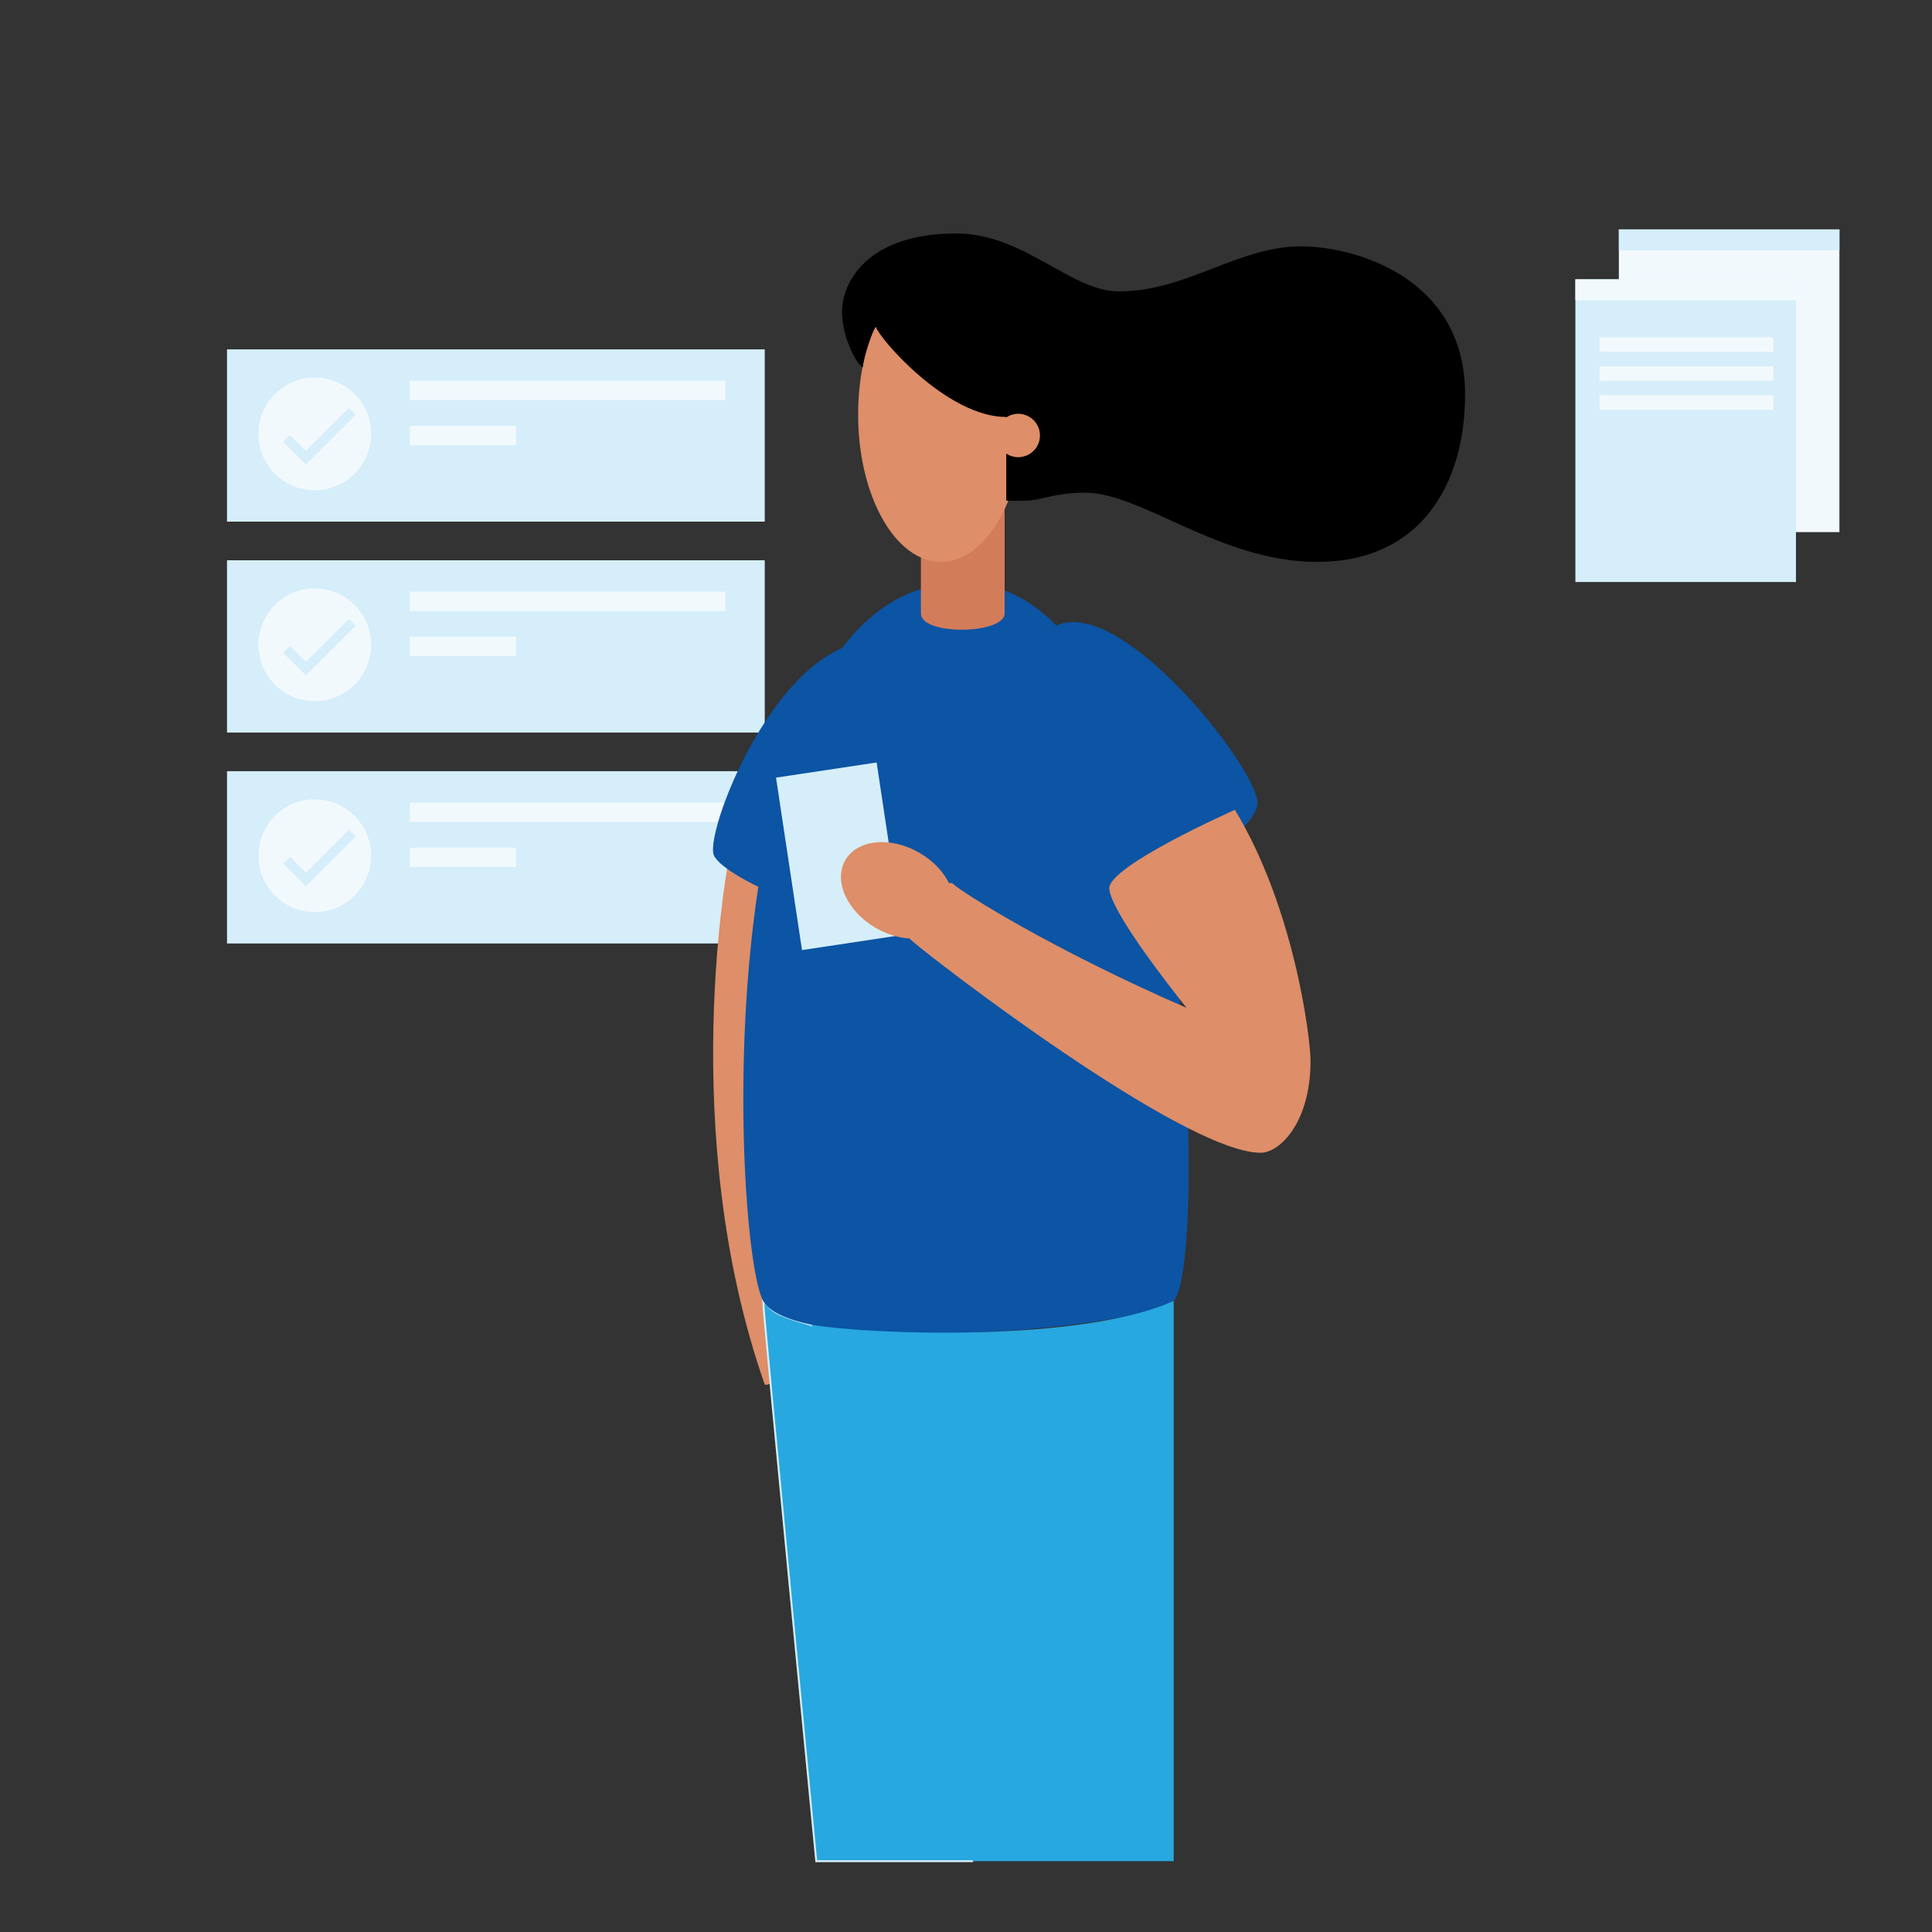
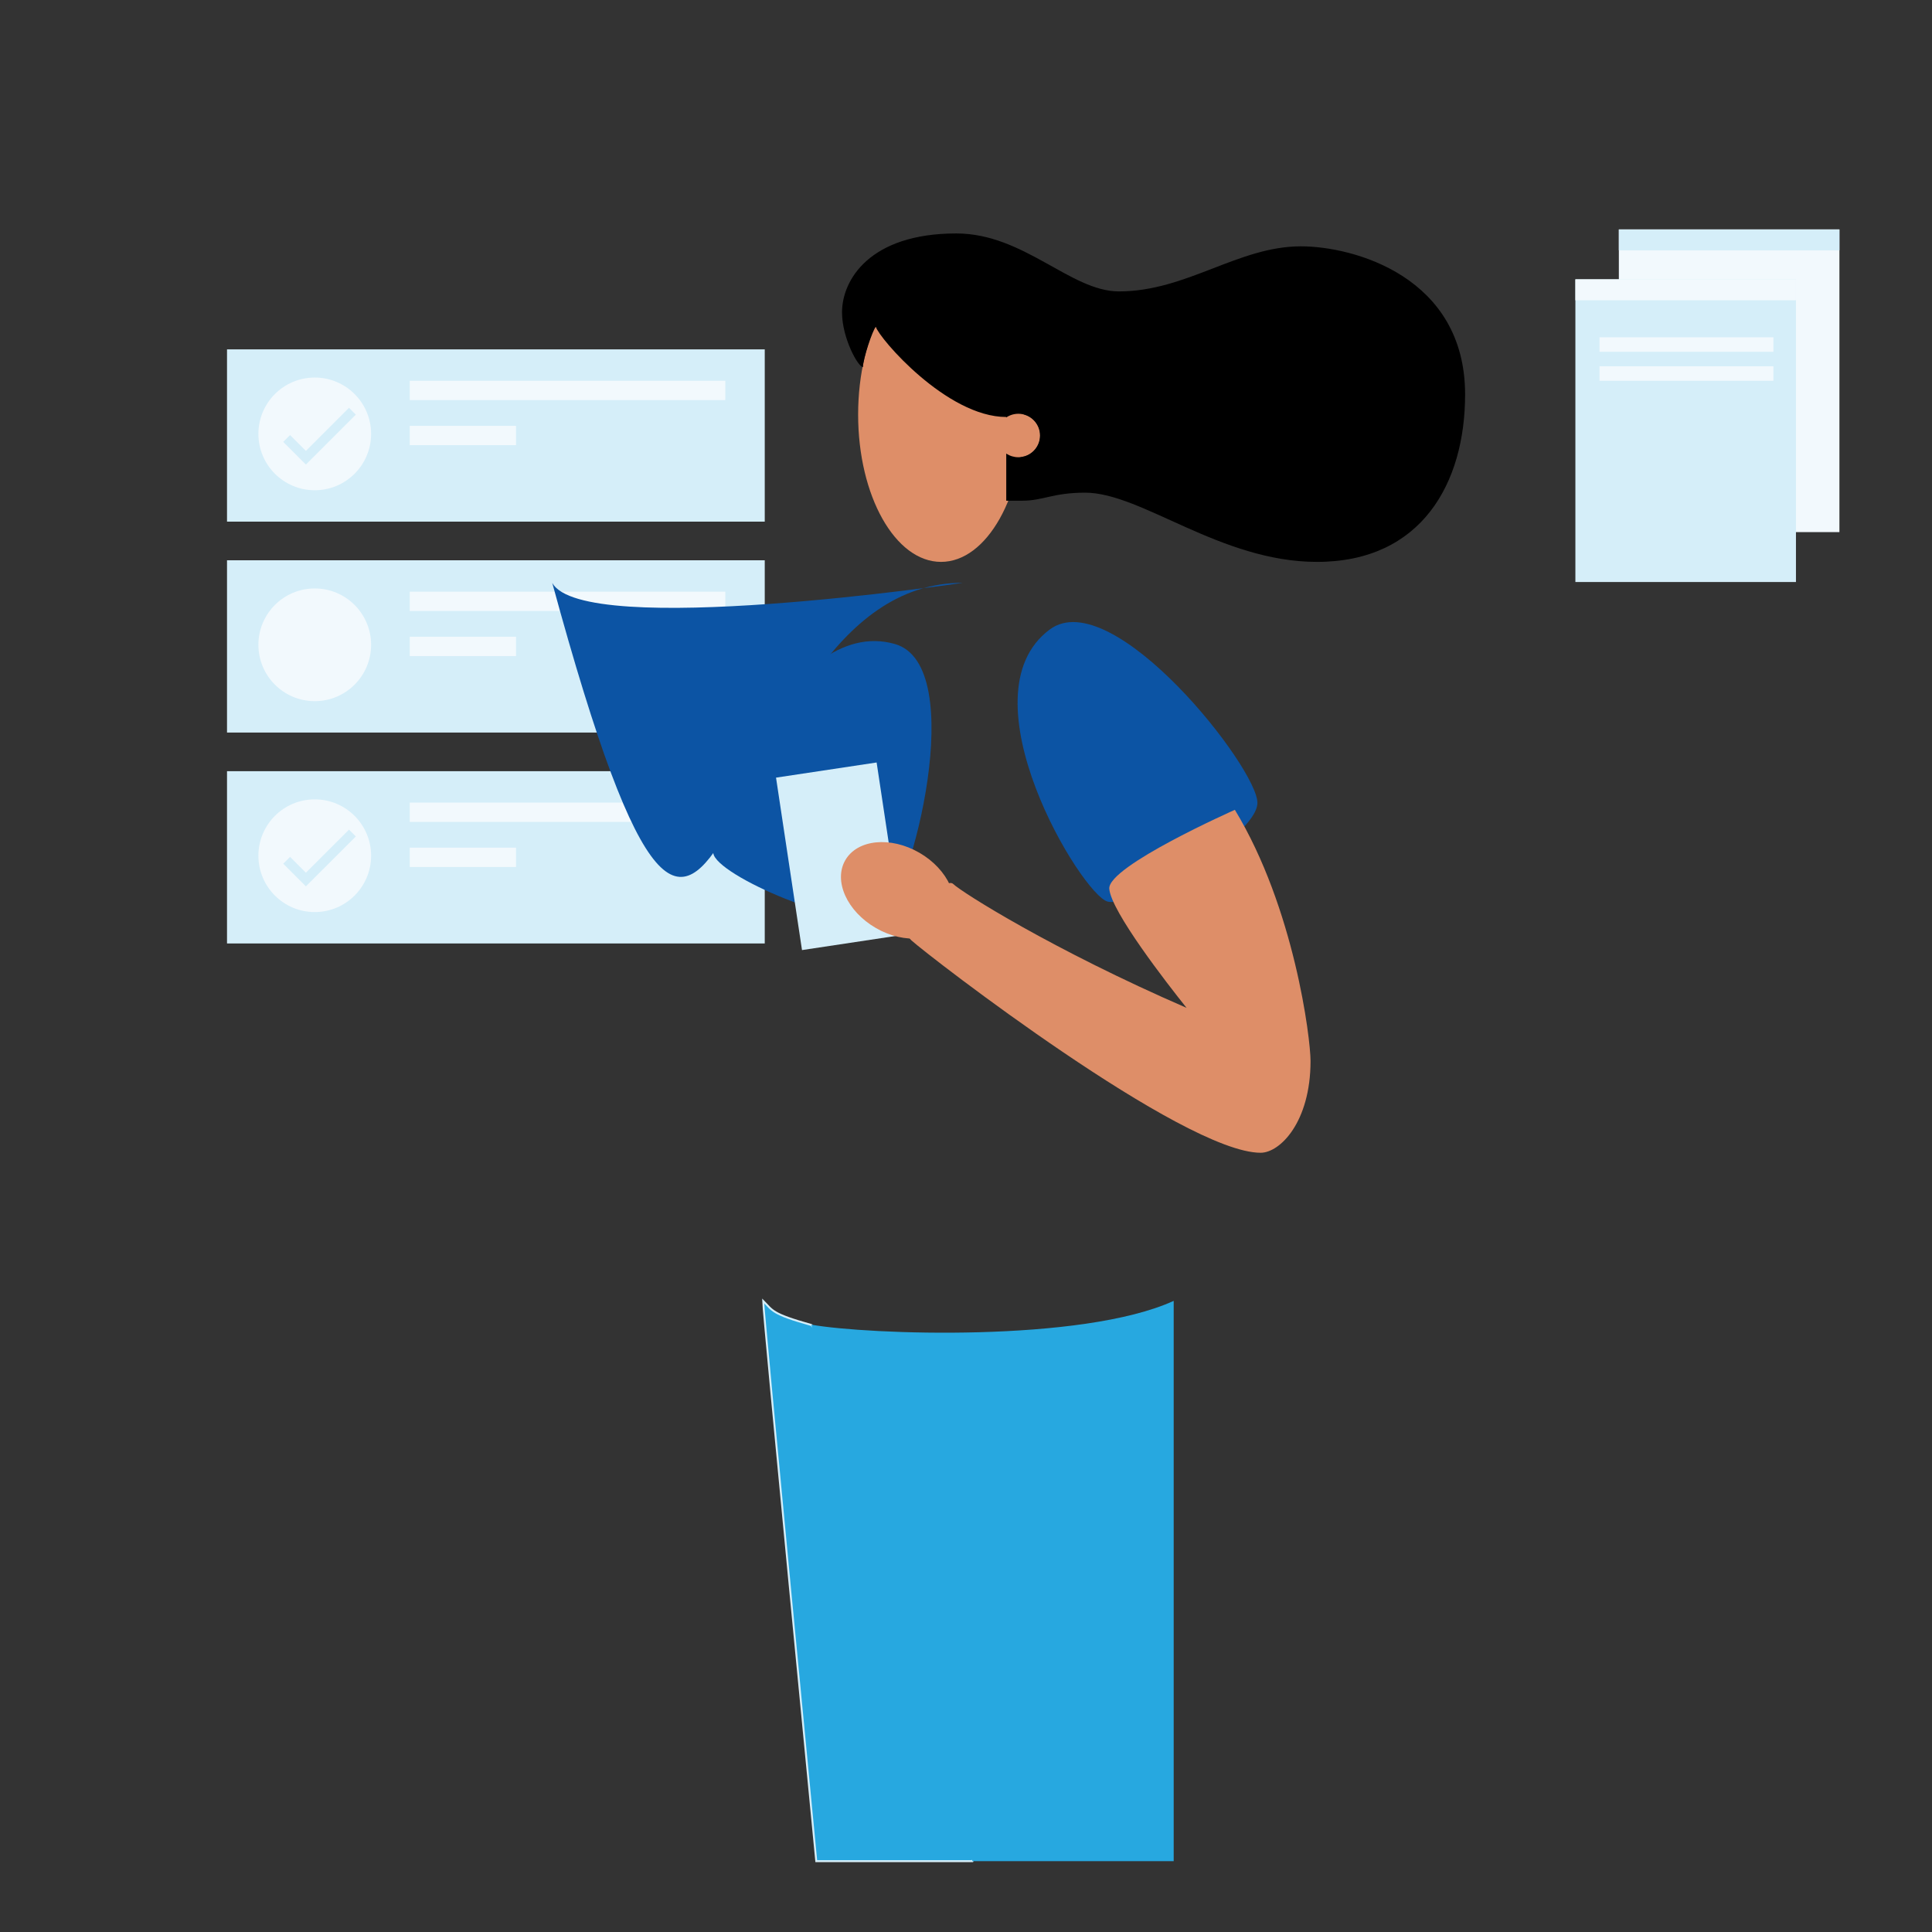
<svg xmlns="http://www.w3.org/2000/svg" version="1.1" id="Layer_1" x="0px" y="0px" width="1000px" height="1000px" viewBox="0 0 1000 1000" enable-background="new 0 0 1000 1000" xml:space="preserve">
  <rect x="0" y="0" width="1000" height="1000" fill="#333333" stroke="none" />
  <title>Artboard 1</title>
  <g id="Backgrund">
    <rect x="837.916" y="118.75" fill="#F2F9FD" width="114.167" height="156.667" />
    <rect x="837.916" y="118.75" fill="#D5EEF9" width="114.167" height="10.833" />
    <rect x="117.5" y="180.833" fill="#D5EEF9" width="278.333" height="89.167" />
    <circle fill="#F2F9FD" cx="162.916" cy="224.583" r="29.167" />
    <rect x="212.083" y="197.083" fill="#F2F9FD" width="163.333" height="10" />
    <rect x="212.083" y="220.417" fill="#F2F9FD" width="55" height="10" />
    <polyline fill="#F2F9FD" stroke="#D5EEF9" stroke-width="5" stroke-miterlimit="10" points="182.408,212.85 158.333,236.925    148.375,226.958  " />
    <rect x="117.5" y="290" fill="#D5EEF9" width="278.333" height="89.167" />
    <circle fill="#F2F9FD" cx="162.916" cy="333.75" r="29.167" />
    <rect x="212.083" y="306.25" fill="#F2F9FD" width="163.333" height="10" />
    <rect x="212.083" y="329.583" fill="#F2F9FD" width="55" height="10" />
-     <polyline fill="#F2F9FD" stroke="#D5EEF9" stroke-width="5" stroke-miterlimit="10" points="182.408,322.017 158.333,346.092    148.375,336.125  " />
    <rect x="117.5" y="399.167" fill="#D5EEF9" width="278.333" height="89.167" />
    <circle fill="#F2F9FD" cx="162.916" cy="442.917" r="29.167" />
    <rect x="212.083" y="415.417" fill="#F2F9FD" width="163.333" height="10" />
    <rect x="212.083" y="438.75" fill="#F2F9FD" width="55" height="10" />
    <polyline fill="#F2F9FD" stroke="#D5EEF9" stroke-width="5" stroke-miterlimit="10" points="182.408,431.184 158.333,455.25    148.375,445.292  " />
    <rect x="815.416" y="144.583" fill="#D5EEF9" width="114.167" height="156.667" />
    <rect x="815.416" y="144.583" fill="#F2F9FD" width="114.167" height="10.833" />
    <rect x="827.916" y="174.583" fill="#F2F9FD" width="90" height="7.5" />
    <rect x="827.916" y="189.583" fill="#F2F9FD" width="90" height="7.5" />
-     <rect x="827.916" y="204.583" fill="#F2F9FD" width="90" height="7.5" />
  </g>
  <g id="Vector">
-     <path fill="#DE8E68" d="M378.333,439.167c-1.667,5.833-28.333,146.666,17.5,277.5c7.5,1.666,6.667-19.167,6.667-19.167   l-8.334-179.167l4.167-67.5L378.333,439.167z" />
    <path fill="#27A8E0" stroke="#D5EEF9" stroke-miterlimit="10" d="M503.333,963.333H422.5c0,0-27.5-284.166-27.5-290   c5,5,4.166,6.667,25,12.5c12.5,13.334,100.833,235,100.833,235L503.333,963.333z" />
    <path fill="#0C54A4" d="M463.175,333.333c38.941,11.142,8.191,130.091-6.226,140.058c-14.416,9.967-82-18.083-87.449-30.7   C364.05,430.075,408.041,317.559,463.175,333.333z" />
-     <path fill="#0C54A4" d="M498.333,301.667C622.5,301.667,625,658.333,607.5,673.333s-196.667,29.167-212.5,0   C379.166,644.167,363.333,301.667,498.333,301.667z" />
+     <path fill="#0C54A4" d="M498.333,301.667s-196.667,29.167-212.5,0   C379.166,644.167,363.333,301.667,498.333,301.667z" />
    <path fill="#0C54A4" d="M543.333,325.833c32.5-24.167,108.333,72.5,107.5,90c-0.833,17.5-64.167,54.167-77.5,50.833   C560,463.333,497.317,360.05,543.333,325.833z" />
    <path fill="#DE8E68" d="M639.166,419.167C670,470,678.333,537.5,678.333,549.167c0,31.666-15.833,47.5-25.833,47.5   c-40,0-171.667-101.667-180.834-110c-9.166-8.334,17.5-33.334,21.667-29.167S545,491.667,614.166,521.667   c-10-12.5-39.166-50-40-61.667C573.333,448.333,639.166,419.167,639.166,419.167z" />
    <rect x="408.104" y="398.252" transform="matrix(-0.989 0.149 -0.149 -0.989 930.143 816.979)" fill="#D5EEF9" width="52.651" height="90.25" />
    <ellipse transform="matrix(-0.866 -0.5 0.5 -0.866 636.507 1092.221)" fill="#DE8E68" cx="464.585" cy="460.834" rx="31.25" ry="22.5" />
-     <path fill="#D37C59" d="M520,317.5c0,10.833-43.334,11.667-43.334,0v-65.833H520V317.5z" />
    <ellipse fill="#DE8E68" cx="487.083" cy="214.583" rx="42.917" ry="76.25" />
    <circle fill="#DE8E68" cx="527.083" cy="225.417" r="11.25" />
    <path d="M673.333,127.5c-32.5,0-59.167,23.333-94.167,23.333c-25,0-49.166-30-84.166-30c-45,0-59.167,24.167-59.167,40.833   c0,13.333,8.333,28.333,10.833,28.333c0-4.167,5-19.167,6.667-20.833C455,175,490,215.833,520.833,215.833v0.233   c5.164-3.455,12.15-2.07,15.606,3.094c3.455,5.164,2.069,12.151-3.094,15.606c-3.786,2.533-8.727,2.533-12.513,0v24.4h8.333   C540,259.167,545,255,561.666,255c29.167,0,70,35.833,120,35.833c54.167,0,76.667-40.833,76.667-86.667   C758.333,143.333,700.833,127.5,673.333,127.5z" />
    <path fill="#27A8E0" d="M607.5,673.333v290H503.333L419.9,685.642C449.166,690.833,560,695,607.5,673.333z" />
  </g>
</svg>